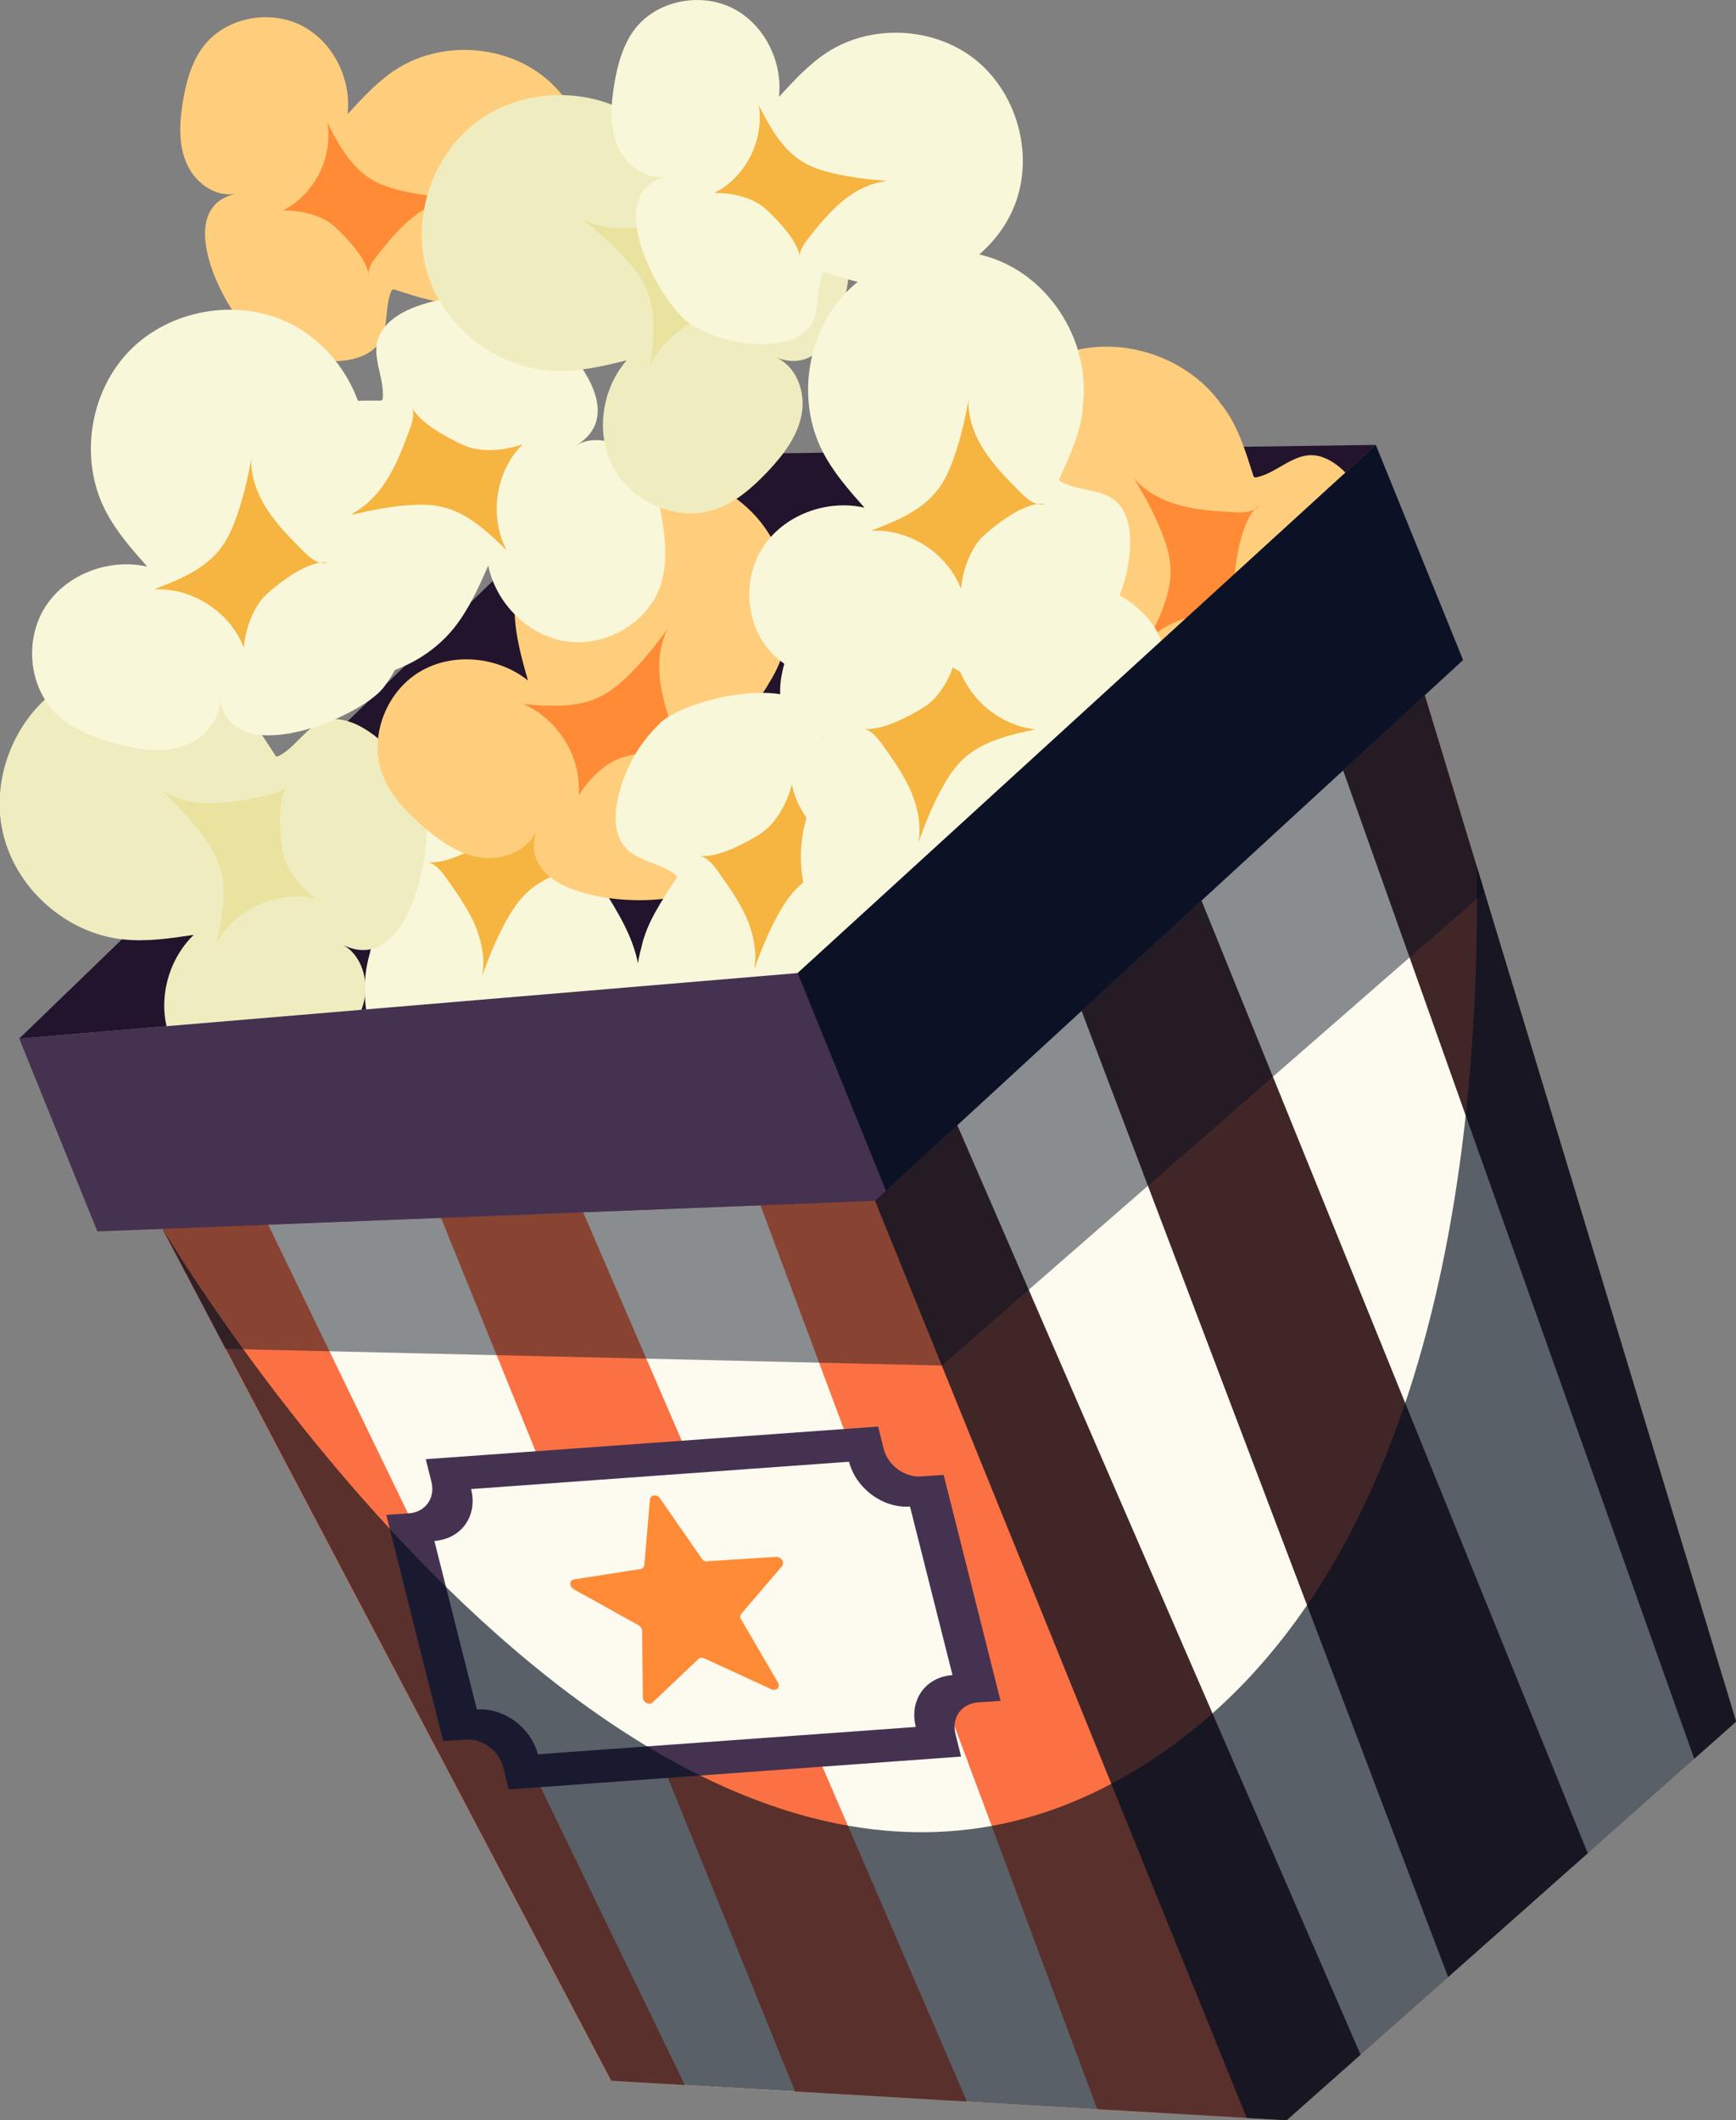
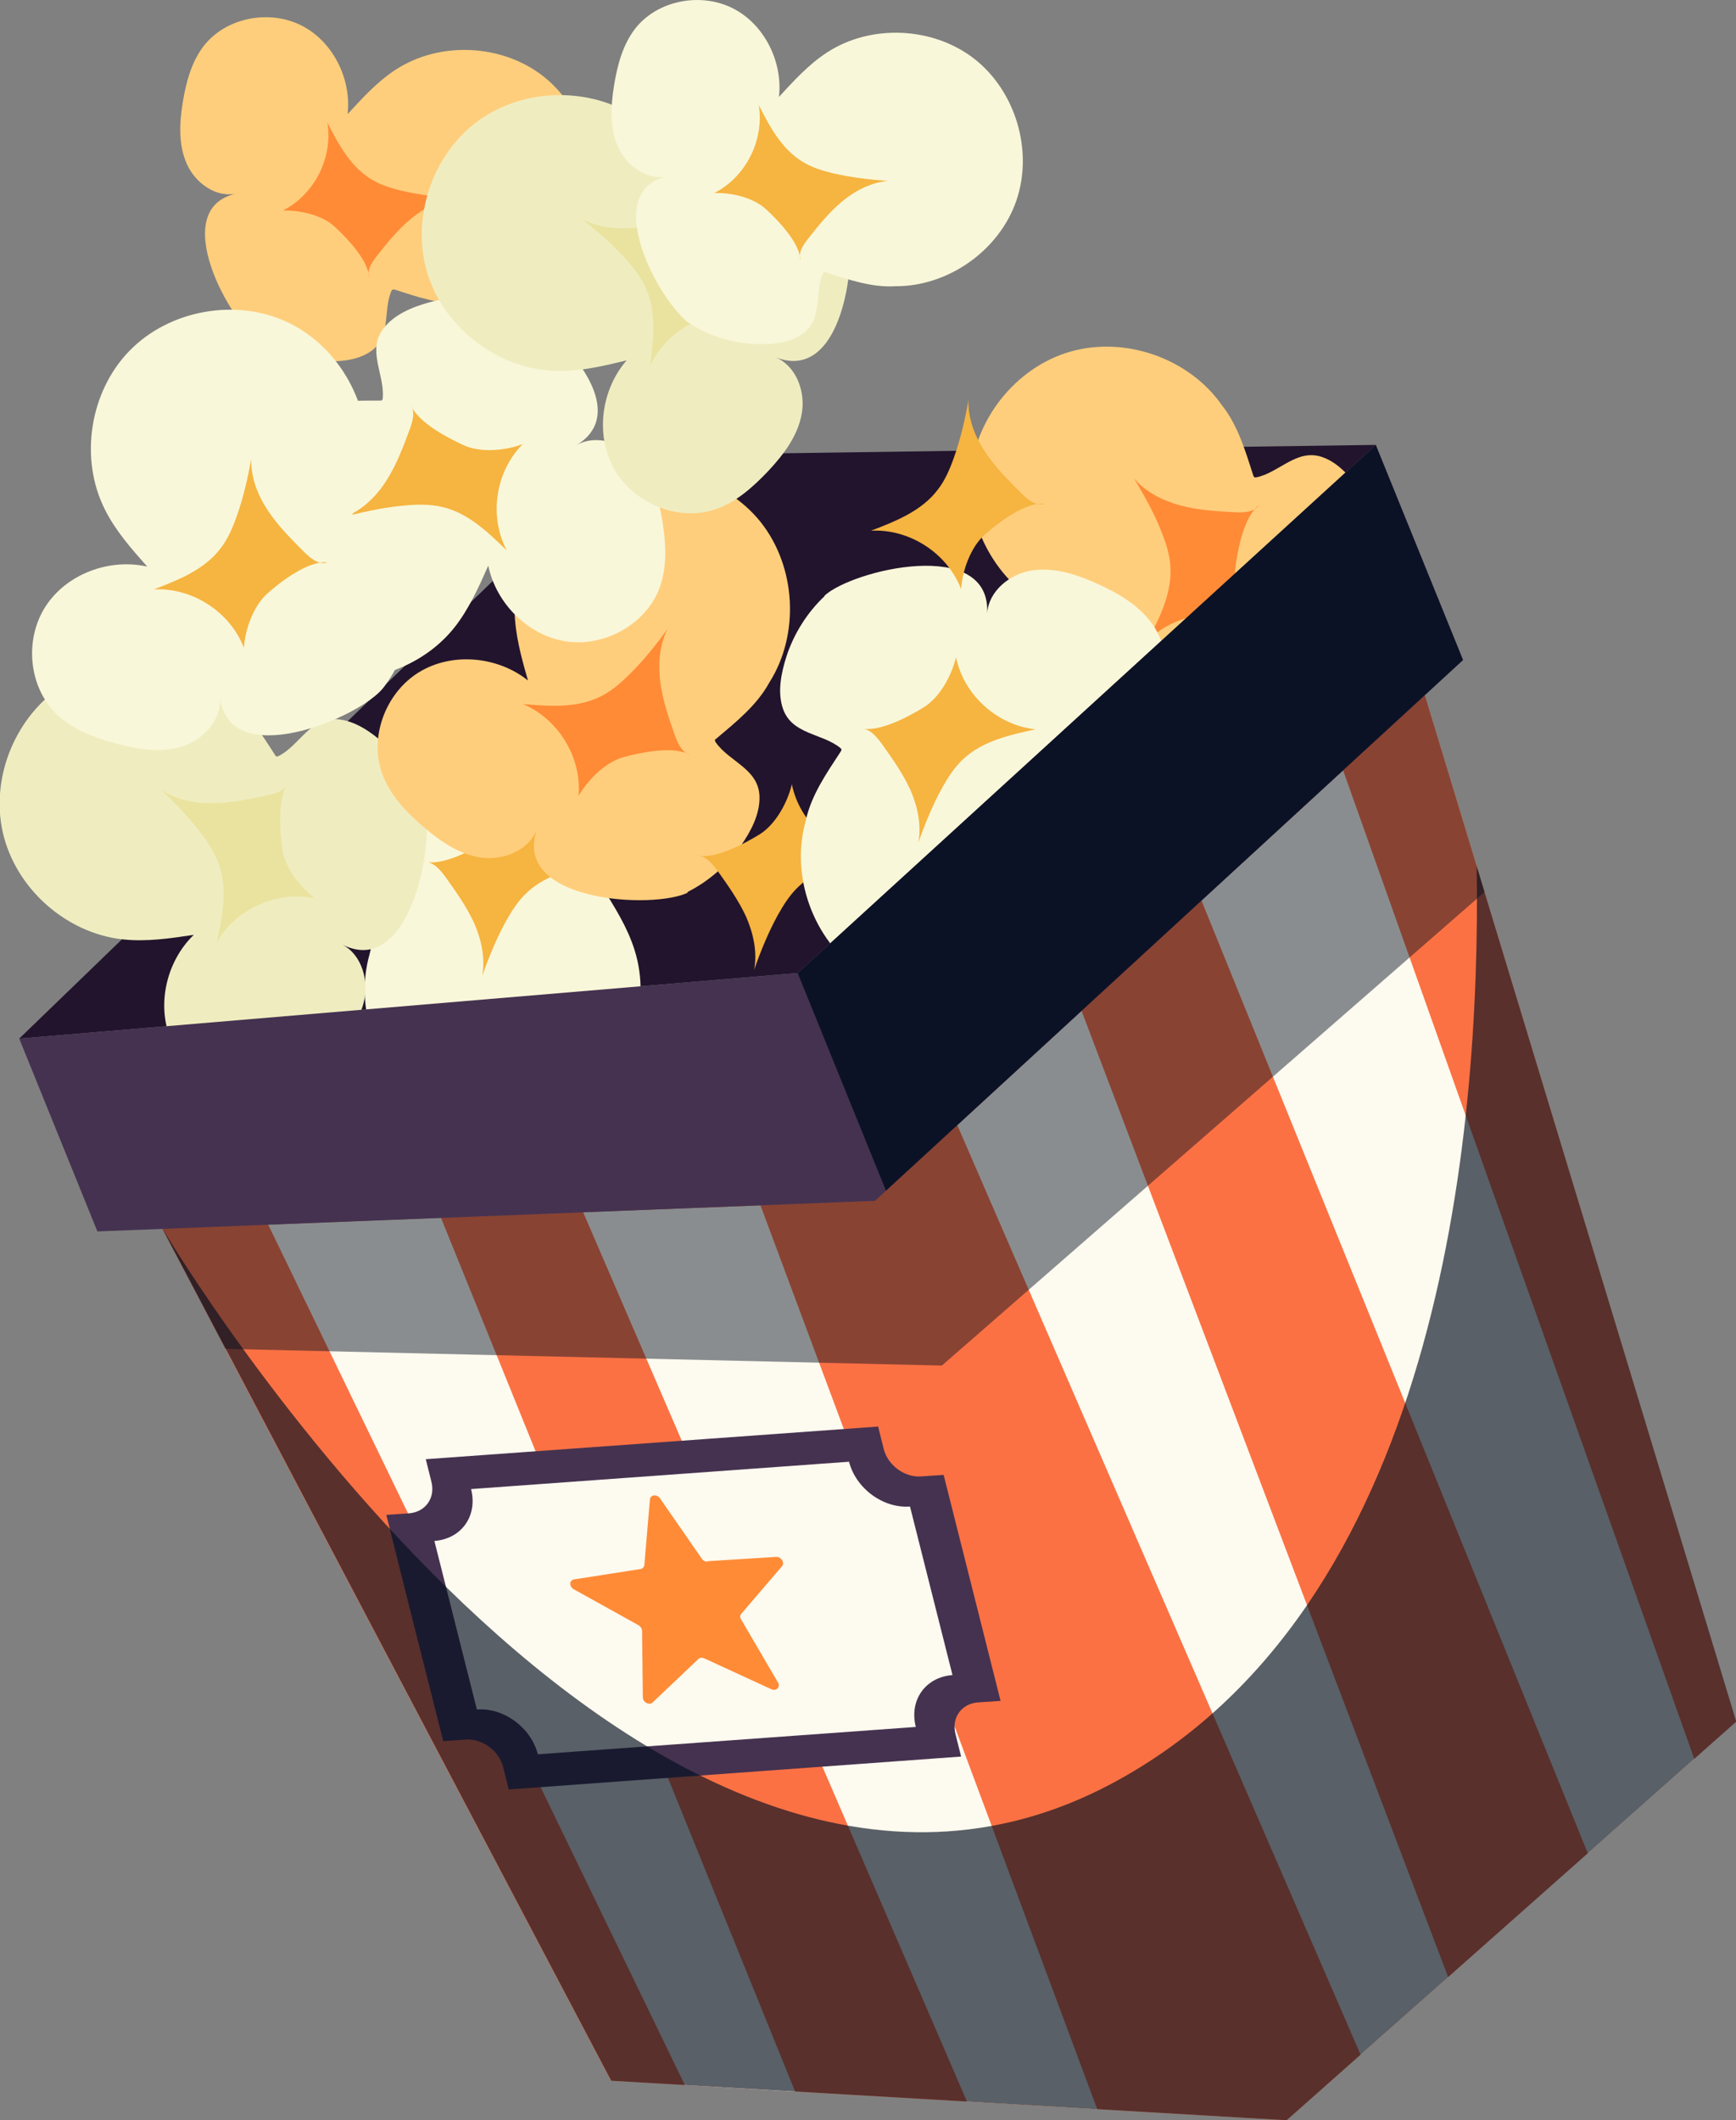
<svg xmlns="http://www.w3.org/2000/svg" viewBox="0 0 68.62 83.78">
  <rect x="0" y="0" width="68.62" height="83.78" fill="#808080" stroke="none" />
  <defs>
    <style> .cls-1 { opacity: .65; } .cls-1, .cls-2, .cls-3, .cls-4 { fill: #030e1f; mix-blend-mode: soft-light; } .cls-5 { fill: #ffce7c; } .cls-6 { fill: #f6b440; } .cls-7 { fill: #fdfaef; } .cls-8 { fill: #eae3a0; } .cls-2 { opacity: .85; } .cls-9 { fill: #fb7144; } .cls-3 { opacity: .46; } .cls-10 { fill: #f9f7d9; } .cls-11 { isolation: isolate; } .cls-4 { opacity: .75; } .cls-12 { fill: #22142d; } .cls-13 { fill: #453250; } .cls-14 { fill: #ff8b36; } .cls-15 { fill: #efedc0; } </style>
  </defs>
  <g class="cls-11">
    <g id="_Слой_2" data-name="Слой 2">
      <g id="_Слой_1-2" data-name="Слой 1">
        <g>
          <g>
            <path class="cls-5" d="M10.31,13.52c.74.45,1.61.71,2.47.75.63.03,1.35-.02,1.88-.39.82-.57.47-1.6.81-2.38.01-.03.03-.05.05-.06.02,0,.05,0,.07,0,.88.28,1.81.61,2.76.55,2.08.01,4.09-1.41,4.77-3.37.68-1.96-.01-4.32-1.65-5.61-1.64-1.28-4.1-1.39-5.84-.25-.72.47-1.31,1.12-1.89,1.75.16-1.4-.59-2.9-1.86-3.52s-2.96-.29-3.83.83c-.49.64-.7,1.45-.83,2.25-.13.81-.17,1.67.17,2.42.34.75,1.15,1.33,1.95,1.16-2.75.6-.22,5.15.95,5.86Z" />
            <path class="cls-14" d="M14.59,10.97c-.1-.31.12-.62.32-.87.41-.52.83-1.04,1.34-1.46.51-.42,1.13-.75,1.79-.8-.7-.05-1.47-.14-2.15-.3-.42-.1-.85-.23-1.22-.46-.82-.5-1.3-1.39-1.73-2.24.23,1.38-.51,2.85-1.76,3.48.68-.02,1.56.18,2.05.64.5.46,1.33,1.33,1.36,2.01Z" />
          </g>
          <polygon class="cls-12" points="54.38 17.58 24.61 18 .76 41.04 31.53 38.45 54.38 17.58" />
          <g>
            <path class="cls-10" d="M15.35,28.83c-.68.64-1.21,1.48-1.5,2.37-.21.65-.37,1.42-.14,2.08.36,1.02,1.54.96,2.26,1.54.02.02.05.04.05.07,0,.03-.01.05-.03.08-.55.84-1.17,1.73-1.38,2.73-.62,2.18.29,4.7,2.15,5.98,1.86,1.29,4.54,1.25,6.36-.1,1.82-1.34,2.65-3.89,1.96-6.05-.28-.89-.79-1.7-1.29-2.49,1.43.58,3.21.22,4.23-.92s1.16-3.02.24-4.26c-.53-.7-1.32-1.16-2.12-1.52-.81-.37-1.7-.66-2.58-.53-.88.14-1.73.82-1.78,1.71.17-3.06-5.33-1.73-6.42-.71Z" />
            <path class="cls-6" d="M16.78,34.06c.35-.01.61.3.82.58.42.59.84,1.18,1.14,1.83.29.66.45,1.4.32,2.1.25-.72.57-1.5.94-2.17.23-.41.49-.82.84-1.14.76-.71,1.83-.95,2.85-1.17-1.51-.16-2.84-1.36-3.14-2.85-.17.72-.64,1.58-1.26,1.97-.63.39-1.79,1.01-2.51.84Z" />
          </g>
          <g>
            <path class="cls-15" d="M16.76,31.72c-.31-.88-.87-1.7-1.57-2.33-.51-.46-1.15-.91-1.85-.97-1.08-.09-1.49,1.03-2.32,1.45-.03.01-.06.03-.09.02-.03,0-.04-.03-.06-.06-.55-.85-1.11-1.76-1.95-2.36-1.74-1.44-4.42-1.63-6.34-.44-1.93,1.18-2.97,3.65-2.47,5.86.5,2.21,2.5,3.99,4.75,4.23.93.1,1.87-.04,2.8-.18-1.11,1.07-1.5,2.85-.86,4.25.64,1.4,2.3,2.28,3.8,1.93.86-.2,1.59-.74,2.25-1.33.66-.6,1.29-1.29,1.52-2.15.23-.86-.06-1.92-.85-2.32,2.73,1.39,3.73-4.19,3.23-5.6Z" />
            <path class="cls-8" d="M11.4,30.92c-.13.33-.52.44-.86.51-.7.15-1.42.3-2.14.31s-1.46-.15-2.06-.55c.56.52,1.14,1.12,1.6,1.73.29.38.55.78.71,1.23.35.98.14,2.06-.08,3.08.76-1.32,2.39-2.05,3.88-1.73-.59-.45-1.19-1.22-1.29-1.95-.1-.73-.2-2.04.24-2.63Z" />
          </g>
          <g>
            <path class="cls-5" d="M27.17,35.25c.84-.42,1.58-1.07,2.12-1.84.39-.56.76-1.25.73-1.96-.05-1.08-1.2-1.35-1.73-2.12-.02-.03-.03-.05-.03-.08,0-.03.03-.05.05-.06.77-.65,1.61-1.32,2.1-2.22,1.21-1.91,1.06-4.58-.35-6.35-1.42-1.76-3.99-2.49-6.12-1.72-2.13.77-3.65,2.98-3.6,5.24.02.94.27,1.85.53,2.75-1.2-.96-3.01-1.13-4.32-.32-1.31.81-1.97,2.57-1.44,4.01.3.83.93,1.49,1.6,2.07.67.58,1.44,1.12,2.32,1.24.88.12,1.89-.3,2.2-1.13-1.04,2.89,4.62,3.18,5.96,2.51Z" />
            <path class="cls-14" d="M27.29,29.83c-.34-.09-.5-.46-.62-.79-.24-.68-.47-1.37-.57-2.08-.09-.71-.04-1.47.29-2.11-.45.62-.97,1.27-1.52,1.81-.34.33-.7.65-1.13.86-.93.47-2.03.39-3.07.3,1.4.59,2.33,2.11,2.2,3.63.37-.64,1.06-1.33,1.77-1.53.71-.19,2-.46,2.64-.09Z" />
          </g>
          <g>
            <path class="cls-5" d="M54.72,22.15c-.07-.94-.39-1.87-.9-2.66-.37-.57-.87-1.18-1.53-1.42-1.02-.37-1.71.6-2.62.79-.03,0-.06.01-.09,0-.02-.02-.03-.04-.04-.07-.31-.96-.61-1.99-1.25-2.79-1.3-1.85-3.83-2.73-6-2.1-2.17.63-3.82,2.74-3.93,5-.1,2.26,1.36,4.51,3.46,5.33.87.34,1.82.45,2.75.56-1.35.74-2.19,2.35-1.95,3.87s1.62,2.81,3.16,2.87c.88.03,1.73-.3,2.52-.69.8-.4,1.59-.9,2.04-1.67.45-.77.45-1.86-.21-2.46,2.27,2.06,4.7-3.06,4.59-4.55Z" />
            <path class="cls-14" d="M49.76,19.97c-.21.28-.62.29-.97.27-.72-.04-1.44-.08-2.14-.27-.7-.19-1.37-.53-1.84-1.08.4.65.81,1.38,1.09,2.1.18.44.33.9.36,1.37.08,1.04-.41,2.03-.89,2.95,1.08-1.07,2.84-1.35,4.19-.64-.45-.58-.83-1.49-.73-2.22.09-.73.34-2.02.92-2.48Z" />
          </g>
          <g>
            <path class="cls-10" d="M19.77,11.88c-.91-.21-1.9-.18-2.81.07-.66.18-1.39.48-1.81,1.04-.65.86.06,1.81-.02,2.74,0,.03,0,.06-.03.08-.02.02-.05.02-.08.02-1.01,0-2.08-.01-3.03.37-2.15.7-3.74,2.85-3.78,5.11-.04,2.26,1.49,4.46,3.62,5.23,2.13.76,4.71.03,6.12-1.73.58-.73.97-1.6,1.35-2.46.31,1.51,1.6,2.79,3.12,3s3.16-.72,3.67-2.17c.29-.83.23-1.74.09-2.61-.15-.88-.39-1.78-1-2.44-.6-.66-1.65-.98-2.41-.53,2.64-1.56-1.53-5.4-2.99-5.73Z" />
            <path class="cls-6" d="M16.22,15.98c.21.28.09.68-.03,1-.25.68-.51,1.36-.89,1.97-.38.61-.91,1.15-1.57,1.44.74-.19,1.56-.36,2.32-.42.47-.04.95-.05,1.42.06,1.02.23,1.81.99,2.56,1.72-.71-1.35-.45-3.11.63-4.2-.69.26-1.67.35-2.34.04-.67-.31-1.83-.92-2.09-1.61Z" />
          </g>
          <g>
-             <path class="cls-10" d="M26.09,28.58c-.68.64-1.21,1.48-1.5,2.37-.21.65-.37,1.42-.14,2.08.36,1.02,1.54.96,2.26,1.54.02.02.05.04.05.07,0,.03-.01.05-.03.08-.55.84-1.17,1.73-1.38,2.73-.62,2.18.29,4.7,2.15,5.98,1.86,1.29,4.54,1.25,6.36-.1,1.82-1.34,2.65-3.89,1.96-6.05-.28-.89-.79-1.7-1.29-2.49,1.43.58,3.21.22,4.23-.92,1.03-1.15,1.16-3.02.24-4.26-.53-.7-1.32-1.16-2.12-1.52-.81-.37-1.7-.66-2.58-.53-.88.14-1.73.82-1.78,1.71.17-3.06-5.33-1.73-6.42-.71Z" />
            <path class="cls-6" d="M27.53,33.81c.35-.01.61.3.82.58.42.59.84,1.18,1.14,1.83.29.66.45,1.4.32,2.1.25-.72.57-1.5.94-2.17.23-.41.49-.82.84-1.14.76-.71,1.83-.95,2.85-1.17-1.51-.16-2.84-1.36-3.14-2.85-.17.72-.64,1.58-1.26,1.97-.63.39-1.79,1.01-2.51.84Z" />
          </g>
          <g>
            <path class="cls-10" d="M32.59,23.56c-.68.64-1.21,1.48-1.5,2.37-.21.65-.37,1.42-.14,2.08.36,1.02,1.54.96,2.26,1.54.02.02.05.04.05.07,0,.03-.01.05-.03.08-.55.84-1.17,1.73-1.38,2.73-.62,2.18.29,4.7,2.15,5.98,1.86,1.29,4.54,1.25,6.36-.1,1.82-1.34,2.65-3.89,1.96-6.05-.28-.89-.79-1.7-1.29-2.49,1.43.58,3.21.22,4.23-.92,1.03-1.15,1.16-3.02.24-4.26-.53-.7-1.32-1.16-2.12-1.52-.81-.37-1.7-.66-2.58-.53-.88.13-1.73.82-1.78,1.71.17-3.06-5.33-1.73-6.43-.71Z" />
            <path class="cls-6" d="M34.02,28.79c.35-.01.61.3.82.58.42.59.84,1.18,1.14,1.83.29.66.45,1.4.32,2.1.25-.72.57-1.5.94-2.17.23-.41.49-.82.84-1.14.76-.71,1.83-.95,2.85-1.17-1.51-.16-2.84-1.36-3.14-2.85-.17.72-.64,1.58-1.26,1.97-.63.39-1.79,1.01-2.51.84Z" />
          </g>
          <g>
            <path class="cls-15" d="M33.4,8.25c-.39-.85-1.01-1.62-1.76-2.19-.55-.41-1.22-.81-1.93-.81-1.08,0-1.4,1.15-2.19,1.64-.03.02-.06.03-.09.03-.03,0-.05-.03-.06-.05-.62-.8-1.26-1.66-2.14-2.18-1.86-1.28-4.54-1.24-6.36.11-1.82,1.35-2.64,3.89-1.96,6.05.69,2.16,2.83,3.76,5.09,3.81.94.02,1.86-.2,2.77-.42-1.01,1.16-1.25,2.96-.49,4.3.76,1.34,2.49,2.07,3.95,1.6.84-.27,1.52-.88,2.13-1.52.61-.65,1.18-1.4,1.33-2.27.16-.88-.22-1.9-1.05-2.24,2.84,1.15,3.36-4.49,2.74-5.85Z" />
            <path class="cls-8" d="M27.98,7.93c-.1.33-.48.48-.82.58-.69.21-1.38.42-2.1.49-.72.07-1.47-.02-2.1-.38.6.47,1.23,1.02,1.75,1.59.32.35.62.73.81,1.16.43.95.31,2.04.18,3.08.64-1.38,2.2-2.25,3.71-2.05-.62-.39-1.29-1.11-1.46-1.83s-.38-2.02.01-2.64Z" />
          </g>
          <g>
-             <path class="cls-10" d="M43.5,24.85c.57-.74.96-1.66,1.1-2.58.11-.68.14-1.46-.19-2.08-.51-.95-1.67-.7-2.48-1.16-.03-.02-.05-.03-.06-.06,0-.03,0-.05.02-.08.41-.92.88-1.89.92-2.92.26-2.25-1.04-4.59-3.08-5.56-2.04-.97-4.68-.5-6.26,1.12-1.58,1.62-1.99,4.27-.97,6.28.42.84,1.05,1.55,1.67,2.25-1.5-.34-3.2.29-4.03,1.59-.83,1.3-.66,3.17.45,4.24.63.61,1.49.93,2.34,1.16.86.23,1.79.38,2.63.11.85-.27,1.58-1.09,1.48-1.98.32,3.05,5.54.85,6.46-.33Z" />
            <path class="cls-6" d="M41.25,19.92c-.34.07-.65-.2-.9-.45-.51-.51-1.02-1.02-1.42-1.63-.4-.6-.67-1.31-.65-2.03-.13.75-.32,1.57-.58,2.29-.16.45-.35.89-.64,1.26-.63.83-1.66,1.24-2.63,1.61,1.52-.08,3.02.89,3.56,2.31.05-.74.38-1.66.93-2.15s1.6-1.28,2.34-1.23Z" />
          </g>
          <g>
            <path class="cls-10" d="M15.15,27.18c.57-.74.96-1.66,1.1-2.58.11-.68.14-1.46-.19-2.08-.51-.95-1.67-.7-2.48-1.16-.03-.02-.05-.03-.06-.06,0-.03,0-.05.02-.08.41-.92.88-1.89.92-2.92.26-2.25-1.04-4.59-3.08-5.56-2.04-.97-4.68-.5-6.26,1.12-1.58,1.62-1.99,4.27-.97,6.28.42.84,1.05,1.55,1.67,2.25-1.5-.34-3.2.29-4.03,1.59-.83,1.3-.66,3.17.45,4.24.63.61,1.49.93,2.34,1.16.86.23,1.79.38,2.63.11.85-.27,1.58-1.09,1.48-1.98.32,3.05,5.54.85,6.46-.33Z" />
            <path class="cls-6" d="M12.9,22.24c-.34.07-.65-.2-.9-.45-.51-.51-1.02-1.02-1.42-1.63-.4-.6-.67-1.31-.65-2.03-.13.75-.32,1.57-.58,2.29-.16.45-.35.89-.64,1.26-.63.83-1.66,1.24-2.63,1.61,1.52-.08,3.02.89,3.56,2.31.05-.74.38-1.66.93-2.15s1.6-1.28,2.34-1.23Z" />
          </g>
          <g>
            <path class="cls-10" d="M27.36,12.84c.74.45,1.61.71,2.47.75.63.03,1.35-.02,1.88-.39.82-.57.47-1.6.81-2.38.01-.03.03-.05.05-.06.02,0,.05,0,.07,0,.88.28,1.81.61,2.76.55,2.08.01,4.09-1.41,4.77-3.37.68-1.96-.01-4.32-1.65-5.61-1.64-1.28-4.1-1.39-5.84-.25-.72.47-1.31,1.12-1.89,1.75.16-1.4-.59-2.9-1.86-3.52s-2.96-.29-3.83.83c-.49.64-.7,1.45-.83,2.25-.13.81-.17,1.67.16,2.42.34.75,1.15,1.33,1.95,1.16-2.75.6-.22,5.15.95,5.86Z" />
            <path class="cls-6" d="M31.64,10.28c-.1-.31.12-.62.32-.87.41-.52.83-1.04,1.34-1.46.51-.42,1.13-.74,1.79-.8-.7-.05-1.47-.14-2.15-.3-.42-.1-.85-.23-1.22-.46-.82-.5-1.3-1.39-1.73-2.24.23,1.38-.51,2.85-1.76,3.48.68-.03,1.56.18,2.05.64.5.46,1.33,1.33,1.36,2.01Z" />
          </g>
          <polygon class="cls-9" points="54.22 20.55 58.36 34.19 58.68 35.25 68.62 68.03 50.86 83.78 49.28 83.69 24.15 82.22 8.91 53.3 6.42 48.56 6.41 48.56 3.27 42.58 32.63 42.62 54.22 20.55" />
-           <polygon class="cls-4" points="54.22 20.55 68.62 68.03 50.86 83.78 49.28 83.69 32.63 42.62 54.22 20.55" />
          <polygon class="cls-7" points="10.6 48.39 27.07 82.39 31.43 82.65 17.43 48.12 10.6 48.39" />
          <polygon class="cls-7" points="23.05 47.9 38.22 83.04 43.37 83.34 30.06 47.63 23.05 47.9" />
          <polygon class="cls-7" points="37.84 44.46 53.78 81.19 57.24 78.12 42.75 39.94 37.84 44.46" />
          <polygon class="cls-7" points="47.49 35.58 62.76 73.23 66.97 69.5 53.09 30.44 47.49 35.58" />
          <polygon class="cls-3" points="54.22 20.55 58.68 35.25 37.23 53.96 8.91 53.3 3.27 42.58 32.63 42.62 54.22 20.55" />
          <polygon class="cls-13" points="54.38 17.58 57.83 26.08 35.02 47.05 34.59 47.45 3.85 48.66 .76 41.04 31.53 38.45 54.38 17.58" />
          <polygon class="cls-2" points="54.38 17.58 57.83 26.08 35.02 47.05 31.53 38.45 54.38 17.58" />
          <g>
            <g>
              <path class="cls-13" d="M39.55,67.21l-.89.06c-.66.05-1.06.61-.89,1.26l.22.88-7.84.57-10.04.73-.22-.88c-.16-.65-.83-1.14-1.48-1.09l-.89.06-1.55-6.14-.7-2.8.89-.06c.66-.05,1.06-.61.89-1.26l-.22-.88,11.23-.81,6.65-.48.22.88c.16.65.83,1.14,1.48,1.09l.89-.06,1.2,4.76,1.05,4.17Z" />
              <path class="cls-7" d="M36.2,68.24l-14.94,1.08c-.27-1.05-1.34-1.85-2.41-1.77l-1.68-6.66c1.07-.08,1.72-.99,1.45-2.05l14.94-1.08c.27,1.05,1.34,1.85,2.41,1.77l1.68,6.66c-1.07.08-1.72.99-1.45,2.05Z" />
            </g>
            <path class="cls-14" d="M27.98,61.69l2.7-.17c.2-.01.35.23.23.37l-1.61,1.88c-.05.06-.06.15,0,.23l1.45,2.48c.11.18-.06.36-.26.27l-2.65-1.22c-.09-.04-.18-.03-.24.03l-1.8,1.71c-.13.13-.39,0-.39-.2l-.03-2.63c0-.08-.06-.17-.14-.22l-2.56-1.42c-.19-.11-.18-.36.01-.39l2.63-.41c.08-.01.14-.08.15-.16l.22-2.59c.02-.19.28-.22.4-.04l1.65,2.38c.05.08.14.12.23.12Z" />
          </g>
          <path class="cls-1" d="M58.36,34.19l.32,1.06,9.95,32.78-17.77,15.75-1.57-.09-25.13-1.47-15.24-28.93-2.49-4.73c.28.48,19,31.78,37.51,21.92,12.9-6.87,14.6-25.47,14.43-36.29Z" />
        </g>
      </g>
    </g>
  </g>
</svg>